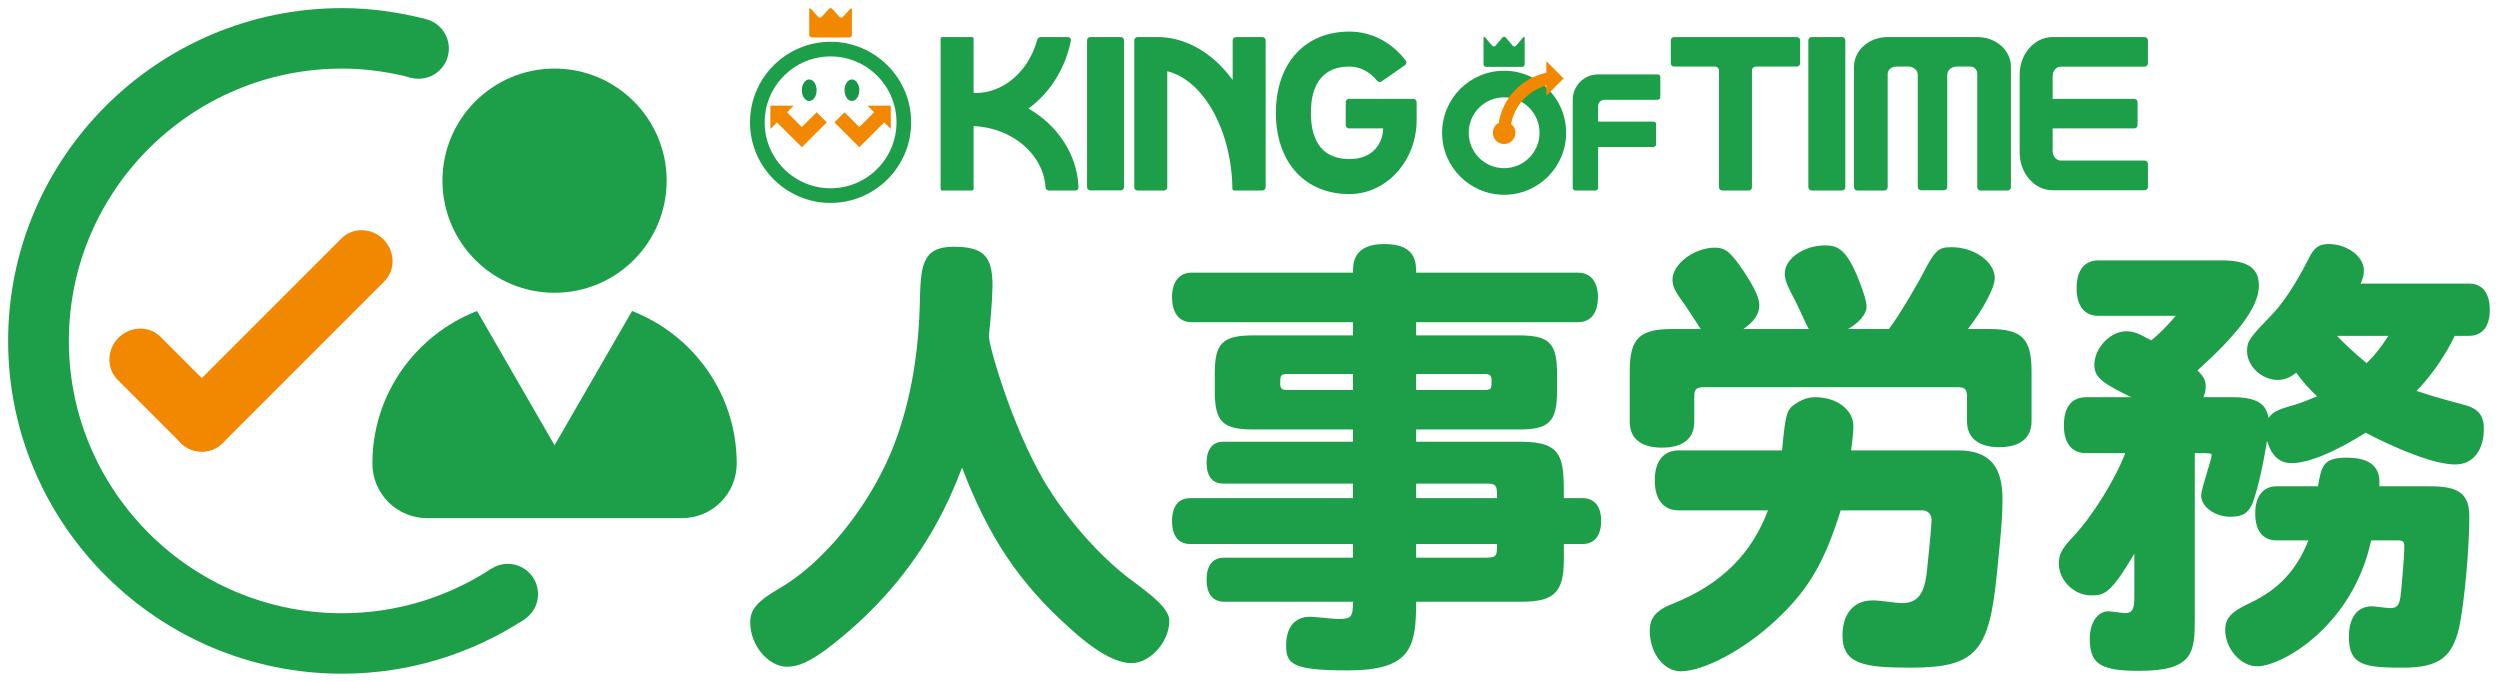
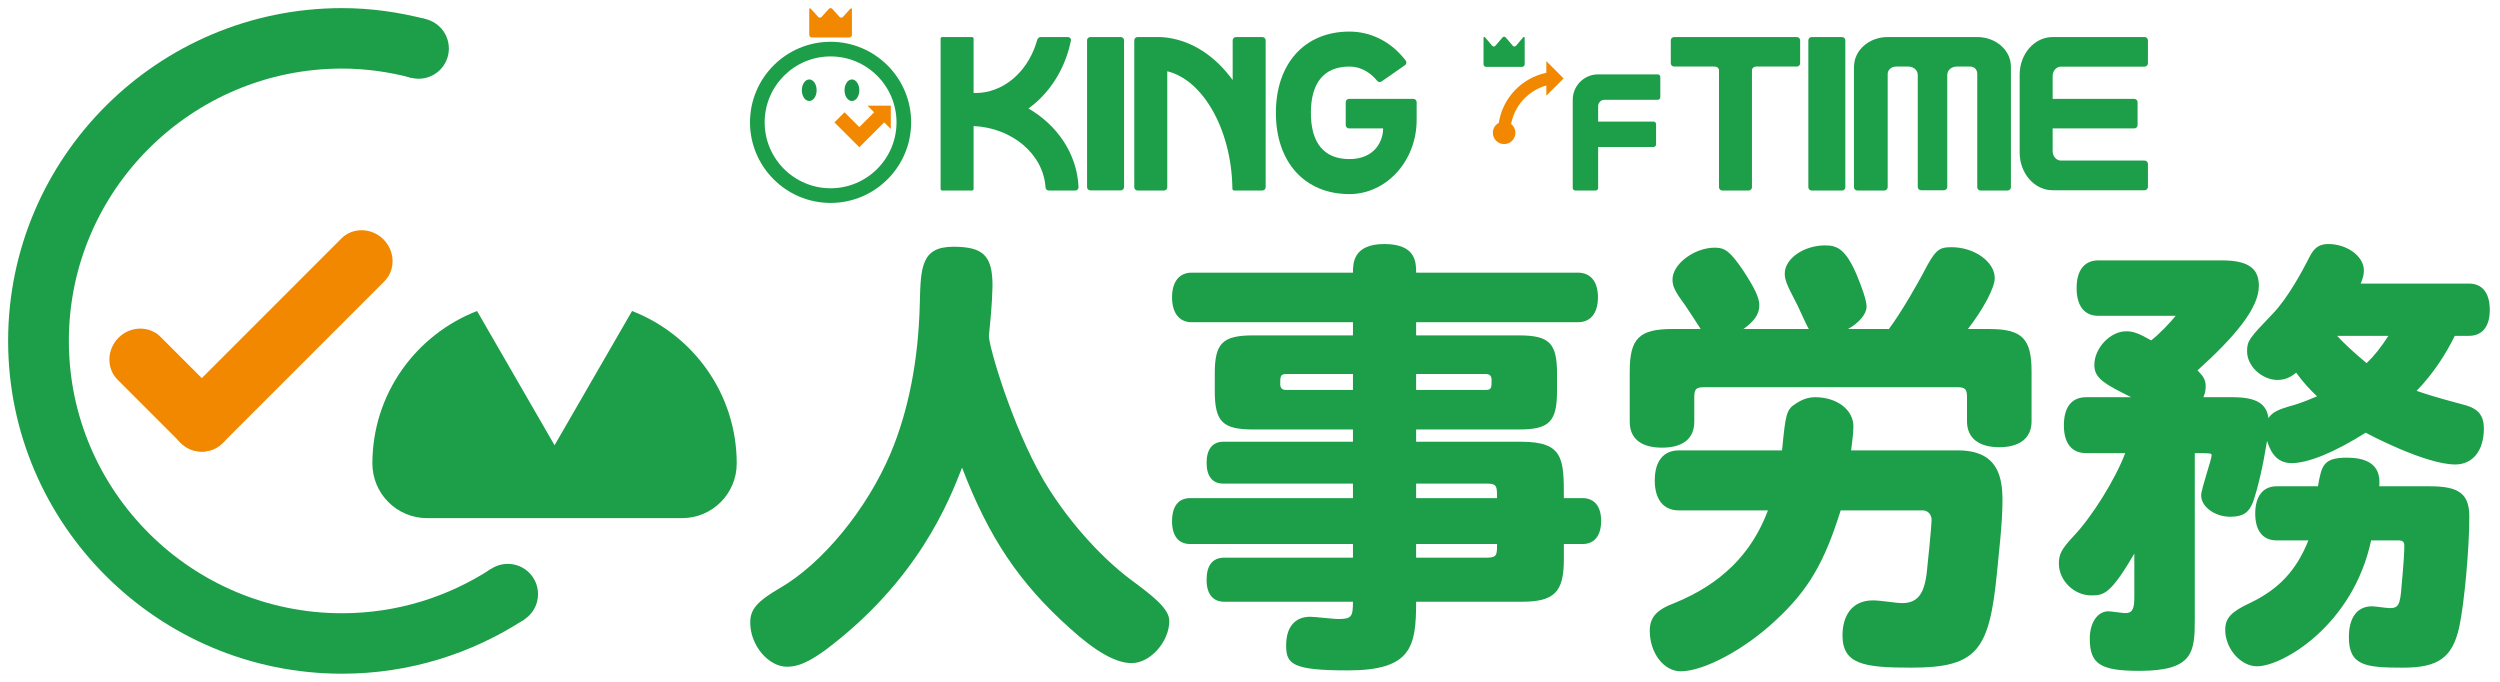
<svg xmlns="http://www.w3.org/2000/svg" id="_レイヤー_1" viewBox="0 0 308 84">
  <path d="M27.504,54.511h0c-1.454,1.454-3.78,1.507-5.169.118l-7.85-7.85c-1.389-1.389-1.336-3.715.118-5.169h0c1.454-1.454,3.78-1.507,5.169-.118l7.85,7.85c1.389,1.389,1.336,3.715-.118,5.169Z" style="fill:#f18800; stroke-width:0px;" />
  <path d="M22.217,54.511h0c-1.454-1.454-1.507-3.78-.118-5.169l19.971-19.971c1.389-1.389,3.715-1.336,5.169.118h0c1.454,1.454,1.507,3.78.118,5.169l-19.971,19.971c-1.389,1.389-3.715,1.336-5.169-.118Z" style="fill:#f18800; stroke-width:0px;" />
-   <circle cx="68.321" cy="22.258" r="13.811" style="fill:#1d9e48; stroke-width:0px;" />
  <path d="M77.87,38.315l-9.549,16.54-9.549-16.54c-7.534,2.934-12.894,10.213-12.894,18.785,0,3.719,3.014,6.733,6.733,6.733h31.42c3.718,0,6.733-3.014,6.733-6.733,0-8.571-5.36-15.851-12.894-18.785Z" style="fill:#1d9e48; stroke-width:0px;" />
  <path d="M42.141,75.551c-9.26,0-17.658-3.748-23.749-9.8l.003-.003c-6.119-6.079-9.912-14.48-9.912-23.749,0-18.502,15.103-33.55,33.662-33.55,2.937,0,5.772.415,8.489,1.123l1.885-7.2c-3.32-.865-6.785-1.372-10.374-1.372-22.689,0-41.144,18.389-41.144,40.999,0,11.327,4.637,21.597,12.117,29.027h0c7.444,7.395,17.706,11.974,29.024,11.974,8.286,0,15.994-2.474,22.458-6.689l-4.082-6.236c-5.29,3.451-11.597,5.476-18.376,5.476Z" style="fill:#1d9e48; stroke-width:0px;" />
  <circle cx="51.575" cy="5.975" r="3.725" style="fill:#1d9e48; stroke-width:0px;" />
  <circle cx="62.56" cy="73.194" r="3.725" style="fill:#1d9e48; stroke-width:0px;" />
  <path d="M128.547,59.128c2.744,4.648,6.832,9.353,10.808,12.32,2.408,1.792,4.704,3.472,4.704,5.04,0,2.576-2.352,5.208-4.647,5.208-1.904,0-4.424-1.4-7.561-4.256-6.271-5.601-10.023-11.2-13.327-19.824-1.568,4.032-5.376,13.832-16.744,22.399-2.072,1.513-3.416,2.128-4.816,2.128-2.296,0-4.536-2.632-4.536-5.432,0-1.624.784-2.576,3.641-4.256,5.264-3.024,10.752-9.744,13.664-16.632,2.184-5.208,3.416-11.424,3.584-18.368.111-4.536.168-7.056,4.144-7.056,3.696,0,4.816,1.12,4.816,4.815-.057,2.464-.28,4.48-.448,6.16,0,1.344,2.855,11.088,6.72,17.752Z" style="fill:#1d9e48; stroke-width:0px;" />
  <path d="M174.467,74.136c0,5.544-.561,8.456-8.4,8.456-6.888,0-7.615-.784-7.615-3.08,0-2.239,1.063-3.527,2.968-3.527.56,0,2.912.279,3.416.279,1.68,0,1.848-.279,1.848-2.128h-15.848c-1.4,0-2.185-.952-2.185-2.688,0-1.792.729-2.744,2.185-2.744h15.848v-1.68h-20.048c-1.456,0-2.24-1.009-2.24-2.801,0-1.848.784-2.855,2.24-2.855h20.048v-1.792h-16.016c-1.288,0-2.017-.896-2.017-2.576,0-1.624.729-2.576,2.017-2.576h16.016v-1.512h-12.264c-3.809,0-4.76-.952-4.76-4.76v-2.128c0-3.752.951-4.704,4.76-4.704h12.264v-1.624h-19.88c-1.512,0-2.408-1.12-2.408-3.08,0-1.904.896-3.024,2.408-3.024h19.88c0-1.119,0-3.527,3.864-3.527,3.92,0,3.92,2.296,3.92,3.527h19.936c1.568,0,2.464,1.12,2.464,3.024,0,1.96-.896,3.08-2.464,3.08h-19.936v1.624h12.656c3.752,0,4.703.952,4.703,4.704v2.128c0,3.808-.951,4.76-4.703,4.76h-12.656v1.512h12.992c5.208,0,5.208,2.185,5.208,6.944h2.296c1.456,0,2.296,1.008,2.296,2.8,0,1.848-.84,2.856-2.296,2.856h-2.296v1.903c0,4.032-1.177,5.208-5.208,5.208h-12.992ZM166.683,46.08h-8.231c-.729,0-.729.336-.729,1.232,0,.504.224.728.729.728h8.231v-1.96ZM174.467,46.08v1.96h8.567c.729,0,.729-.28.729-1.231,0-.505-.224-.729-.729-.729h-8.567ZM174.467,61.368h9.968c0-1.456,0-1.792-1.288-1.792h-8.68v1.792ZM174.467,68.704h8.68c1.288,0,1.288-.336,1.288-1.68h-9.968v1.68Z" style="fill:#1d9e48; stroke-width:0px;" />
  <path d="M209.523,40.536c-.279-.448-1.624-2.52-1.903-2.912-1.232-1.68-1.568-2.296-1.568-3.191,0-1.904,2.688-3.921,5.208-3.921,1.288,0,1.904.505,3.416,2.688,1.512,2.296,2.072,3.472,2.072,4.424,0,1.064-.616,1.96-1.96,2.912h8.063c-.336-.504-1.4-3.024-1.68-3.472-1.064-2.017-1.288-2.632-1.288-3.36,0-1.848,2.352-3.472,4.983-3.472,1.513,0,2.521.504,3.864,3.584.616,1.512,1.232,3.136,1.232,3.976,0,.896-.952,2.017-2.296,2.744h5.04c1.512-1.96,3.92-6.271,4.199-6.832,1.513-2.912,1.904-3.248,3.528-3.248,2.8,0,5.32,1.792,5.32,3.809,0,1.176-1.4,3.808-3.305,6.271h2.633c4.031,0,5.207,1.176,5.207,5.208v6.16c0,2.072-1.455,3.191-3.976,3.191s-3.976-1.119-3.976-3.191v-2.968c0-1.009-.225-1.232-1.232-1.232h-31.136c-1.008,0-1.232.224-1.232,1.232v3.023c0,2.072-1.399,3.192-3.976,3.192s-3.976-1.12-3.976-3.192v-6.216c0-4.032,1.176-5.208,5.208-5.208h3.527ZM219.547,55.488c.448-4.536.504-5.04,1.792-5.824.784-.504,1.512-.728,2.296-.728,2.688,0,4.704,1.567,4.704,3.584,0,.896-.168,1.96-.28,2.968h13.16c4.983,0,5.487,3.359,5.487,6.216,0,2.8-.504,6.888-.672,8.792-.951,9.632-2.407,11.76-10.584,11.76-5.768,0-8.456-.392-8.456-3.976,0-2.353,1.12-4.312,3.753-4.312.951,0,2.855.336,3.584.336,1.96,0,2.8-1.176,3.079-4.088.112-.952.561-5.432.561-6.16,0-.672-.448-1.176-1.12-1.176h-10.08c-2.016,6.44-3.976,9.8-7.952,13.496-3.863,3.64-8.903,6.328-11.76,6.328-2.072,0-3.808-2.24-3.808-4.984,0-1.624.784-2.576,3.023-3.416,5.769-2.352,9.521-6.048,11.536-11.424h-10.976c-1.904,0-2.969-1.344-2.969-3.696s1.064-3.695,2.969-3.695h12.712Z" style="fill:#1d9e48; stroke-width:0px;" />
  <path d="M302.428,41.376c-1.009,2.072-2.576,4.592-4.704,6.776,1.176.392,1.903.672,6.104,1.792,1.512.448,2.185,1.288,2.185,2.855,0,2.688-1.345,4.424-3.528,4.424-3.696,0-10.864-3.808-11.032-3.92-3.808,2.408-7.056,3.752-9.128,3.752-1.512,0-2.464-.896-3.023-2.743-.504,3.136-1.12,5.768-1.736,7.56-.504,1.288-1.232,1.792-2.8,1.792-1.904,0-3.584-1.232-3.584-2.632,0-.784,1.288-4.424,1.288-4.928,0-.28-.112-.28-2.072-.28v20.439c0,4.088-.168,6.385-6.832,6.385-4.816,0-6.104-.841-6.104-3.977,0-1.96.951-3.359,2.296-3.359.336,0,1.735.224,2.071.224.841,0,1.12-.448,1.12-1.904v-5.432c-2.968,5.096-3.808,5.151-5.319,5.151-2.128,0-3.977-1.848-3.977-3.92,0-1.176.336-1.792,1.792-3.359,2.296-2.408,5.152-7,6.384-10.248h-4.815c-1.792,0-2.744-1.232-2.744-3.416,0-2.24.952-3.472,2.744-3.472h5.544c-3.248-1.624-4.536-2.296-4.536-3.977,0-2.072,1.96-4.144,3.92-4.144.84,0,1.512.224,3.08,1.12.952-.729,2.296-2.128,3.024-3.024h-9.521c-1.736,0-2.688-1.232-2.688-3.416s.951-3.416,2.688-3.416h15.176c3.248,0,4.592.952,4.592,3.136,0,2.744-2.911,6.217-7.56,10.416.729.729,1.008,1.177,1.008,1.96,0,.448-.056.784-.279,1.345h3.584c2.911,0,4.199.783,4.424,2.575.504-.728,1.12-1.063,3.191-1.624,1.064-.336,1.904-.672,2.8-1.063-.896-.84-1.68-1.68-2.575-2.912-.729.616-1.456.896-2.296.896-1.904,0-3.752-1.681-3.752-3.528,0-1.288.279-1.624,3.079-4.536,2.017-2.072,3.809-5.544,4.368-6.608.561-1.119,1.008-2.071,2.576-2.071,2.296,0,4.368,1.512,4.368,3.248,0,.504-.112.952-.393,1.624h13.328c1.681,0,2.576,1.176,2.576,3.248,0,2.016-.896,3.191-2.576,3.191h-1.735ZM285.572,59.912c.448-2.52.616-3.528,3.584-3.528,4.145,0,4.032,2.464,3.977,3.528h6.271c3.584,0,4.816.952,4.816,3.752,0,3.92-.616,10.64-1.232,13.552-.84,3.809-2.576,5.04-6.944,5.04-4.592,0-6.663-.224-6.663-3.752,0-2.408,1.008-3.808,2.855-3.808.336,0,1.848.224,2.184.224,1.064,0,1.288-.392,1.456-2.744.28-3.023.336-4.256.336-4.928,0-.504-.168-.672-.783-.672h-3.305c-2.239,10.472-10.92,15.512-14.056,15.512-2.016,0-3.92-2.184-3.92-4.479,0-1.456.729-2.24,3.024-3.305,3.64-1.735,5.768-4.088,7.224-7.728h-3.92c-1.68,0-2.632-1.176-2.632-3.304s.952-3.36,2.632-3.36h5.096ZM287.924,41.376c.84.896,2.071,2.072,3.64,3.36.952-.896,1.736-1.904,2.688-3.36h-6.327Z" style="fill:#1d9e48; stroke-width:0px;" />
  <path d="M138.075,4.564h-3.74c-.226,0-.409.173-.409.384v18.101c0,.225.183.408.409.408h3.74c.227,0,.408-.183.408-.408V4.974c0-.225-.181-.41-.408-.41Z" style="fill:#1d9e48; stroke-width:0px;" />
  <path d="M174.129,12.183h-7.93c-.224,0-.405.18-.405.405v2.825c0,.224.181.405.405.405h4.201c0,1.572-1.035,3.78-4.154,3.78s-4.745-1.97-4.745-5.699,1.641-5.699,4.745-5.699c1.162,0,2.268.513,3.131,1.43,0,0,.213.229.28.319.068.09.166.144.269.154.104.016.214-.01.305-.081.093-.067,2.788-1.933,2.875-2.001.089-.066.141-.163.154-.264.014-.102-.012-.21-.08-.299-.068-.091-.243-.304-.243-.304-1.713-2.081-4.109-3.264-6.691-3.264-5.501,0-9.057,3.93-9.057,10.01s3.555,10.011,9.057,10.011c4.57,0,8.286-4.096,8.286-9.132v-2.191c0-.224-.181-.405-.403-.405Z" style="fill:#1d9e48; stroke-width:0px;" />
  <path d="M132.87,22.96c-.203-4.023-2.611-7.537-6.163-9.593,2.517-1.821,4.388-4.657,5.146-7.984,0,0,.049-.185.088-.409.039-.222-.167-.41-.371-.41h-3.346c-.255,0-.398.191-.46.41-.065.221-.122.409-.122.409-1.144,3.543-4.057,6.075-7.473,6.079-.073-.002-.149-.005-.222-.006v-6.701c0-.105-.086-.191-.192-.191h-3.68c-.105,0-.193.086-.193.191v18.527c0,.105.087.19.193.19h3.68c.106,0,.192-.085.192-.19v-7.753c4.76.221,8.588,3.469,8.857,7.525h.003s0,.007,0,.012c0,.225.186.407.416.407.012,0,.024-.002.036-.002h-.001c-.012,0-.023.002-.034.002h3.254c.201,0,.354-.146.387-.336.004-.023.017-.143.007-.176Z" style="fill:#1d9e48; stroke-width:0px;" />
  <path d="M155.521,4.564h-3.249c-.224,0-.407.185-.407.41v4.885c-2.111-2.892-4.907-4.791-8.057-5.218-.297-.041-.6-.062-.901-.077h-2.755c-.227,0-.41.185-.41.41v18.092c0,.225.184.407.41.407h3.246c.225,0,.41-.182.41-.407v-14.287c4.378,1.06,7.876,7.132,8.019,14.281,0,0,.005.093.005.204,0,.115.092.206.208.206.115,0,3.464.002,3.464.002.236,0,.426-.182.426-.407V4.974c0-.225-.182-.41-.408-.41Z" style="fill:#1d9e48; stroke-width:0px;" />
  <path d="M221.37,4.564h-15.119c-.226,0-.41.185-.41.41v2.817c0,.224.184.409.41.409h5.01c.285,0,.518.203.518.454v14.412c0,.225.181.407.408.407h3.247c.226,0,.407-.182.407-.407v-14.412c0-.251.233-.454.519-.454h5.01c.224,0,.408-.185.408-.409v-2.817c0-.225-.184-.41-.408-.41Z" style="fill:#1d9e48; stroke-width:0px;" />
  <path d="M223.198,4.564h3.737c.226,0,.41.184.41.41v18.092c0,.224-.182.407-.407.407h-3.743c-.225,0-.407-.183-.407-.407V4.974c0-.227.184-.41.41-.41Z" style="fill:#1d9e48; stroke-width:0px;" />
  <path d="M243.598,4.564h-11.035c-2.288,0-4.145,1.626-4.145,3.636h-.01v14.866c0,.225.183.407.408.407h3.337c.226,0,.409-.182.409-.407v-13.956c0-.503.464-.909,1.036-.909h1.51c.639,0,1.16.454,1.16,1.016v13.811c0,.228.181.41.407.41h2.819c.224,0,.408-.182.408-.41v-13.811c0-.562.519-1.016,1.158-1.016h1.65c.572,0,.887.406.887.909v13.956c0,.225.183.407.411.407h3.326c.227,0,.409-.182.409-.407v-14.866c0-2.01-1.856-3.636-4.145-3.636Z" style="fill:#1d9e48; stroke-width:0px;" />
  <path d="M264.215,4.564h-11.328c-2.245,0-4.064,2.075-4.064,4.635v9.594c0,2.565,1.819,4.644,4.064,4.644h11.328c.227,0,.41-.182.41-.41v-2.838c0-.226-.183-.408-.41-.408h-10.311c-.561,0-1.016-.52-1.016-1.159v-2.804h10.055c.225,0,.407-.183.407-.408v-2.818c0-.227-.183-.409-.407-.409h-10.055v-2.817c0-.639.456-1.156,1.016-1.156h10.311c.227,0,.41-.184.41-.41v-2.826c0-.225-.183-.41-.41-.41Z" style="fill:#1d9e48; stroke-width:0px;" />
  <path d="M204.235,9.165c-.173,0-7.344-.003-7.344-.003h-.015c-1.724.01-3.115,1.408-3.115,3.132v10.865c0,.173.141.313.314.313h2.502c.173,0,.314-.139.314-.313v-5.051h6.822c.174,0,.315-.14.315-.313v-2.503c0-.172-.141-.314-.315-.314h-6.822v-1.903c0-.431.348-.779.78-.782,0,0,6.389,0,6.564,0,.173,0,.315-.141.315-.315v-2.501c0-.176-.142-.314-.315-.314Z" style="fill:#1d9e48; stroke-width:0px;" />
  <path d="M183.091,8.236h4.431c.176,0,.32-.141.32-.317v-3.225c0-.173-.092-.208-.206-.073l-.856,1.008c-.115.134-.3.134-.412,0l-.855-1.008c-.114-.135-.299-.135-.412,0l-.857,1.008c-.111.136-.298.136-.412,0l-.855-1.008c-.113-.135-.206-.1-.206.073v3.225c0,.176.143.317.319.317Z" style="fill:#1d9e48; stroke-width:0px;" />
-   <path d="M185.308,8.716c-4.221,0-7.641,3.421-7.641,7.641s3.42,7.64,7.641,7.64,7.64-3.421,7.64-7.64-3.421-7.641-7.64-7.641ZM185.308,20.72c-2.41,0-4.364-1.954-4.364-4.364s1.954-4.365,4.364-4.365,4.364,1.954,4.364,4.365-1.955,4.364-4.364,4.364Z" style="fill:#1d9e48; stroke-width:0px;" />
  <path d="M192.638,9.664l-2.129-2.128v1.43c-3.08.66-5.375,3.114-5.862,6.173-.434.235-.731.689-.731,1.217,0,.768.622,1.392,1.392,1.392s1.391-.624,1.391-1.392c0-.441-.209-.83-.529-1.084.418-2.254,2.116-4.122,4.339-4.738v1.259l2.129-2.128Z" style="fill:#f18800; stroke-width:0px;" />
  <path d="M103.856,2.078c-.118.131-.311.131-.429,0l-.886-.981c-.118-.13-.31-.13-.429,0l-.887.981c-.117.132-.309.132-.428,0l-.887-.981c-.116-.13-.212-.096-.212.073v3.134c0,.171.148.31.331.31h4.596c.182,0,.332-.139.332-.31V1.171c0-.169-.095-.203-.214-.073l-.886.981Z" style="fill:#f18800; stroke-width:0px;" />
  <path d="M92.4,15.073c0,5.472,4.453,9.927,9.928,9.927s9.926-4.455,9.926-9.927-4.452-9.926-9.926-9.926-9.928,4.452-9.928,9.926ZM94.206,15.073c0-4.479,3.644-8.122,8.122-8.122s8.122,3.643,8.122,8.122-3.643,8.122-8.122,8.122-8.122-3.644-8.122-8.122Z" style="fill:#1d9e48; stroke-width:0px;" />
  <path d="M104.045,11.116c0,.733.408,1.327.912,1.327s.912-.594.912-1.327-.407-1.329-.912-1.329-.912.595-.912,1.329Z" style="fill:#199647; stroke-width:0px;" />
  <path d="M100.61,11.116c0,.733-.409,1.327-.912,1.327s-.912-.594-.912-1.327.409-1.329.912-1.329.912.595.912,1.329Z" style="fill:#199647; stroke-width:0px;" />
-   <path d="M98.788,15.655c-.69-.691-1.822-1.821-1.823-1.822l.81-.811h-2.863v2.866l.81-.811,3.067,3.064,3.065-3.065-1.243-1.243s-1.132,1.131-1.822,1.822Z" style="fill:#f18800; stroke-width:0px;" />
  <path d="M109.746,13.022h-2.866l.812.812c-.007.007-1.133,1.132-1.823,1.821-.69-.691-1.822-1.822-1.822-1.822l-1.244,1.243,3.066,3.065,3.066-3.064.811.811v-2.866Z" style="fill:#f18800; stroke-width:0px;" />
</svg>